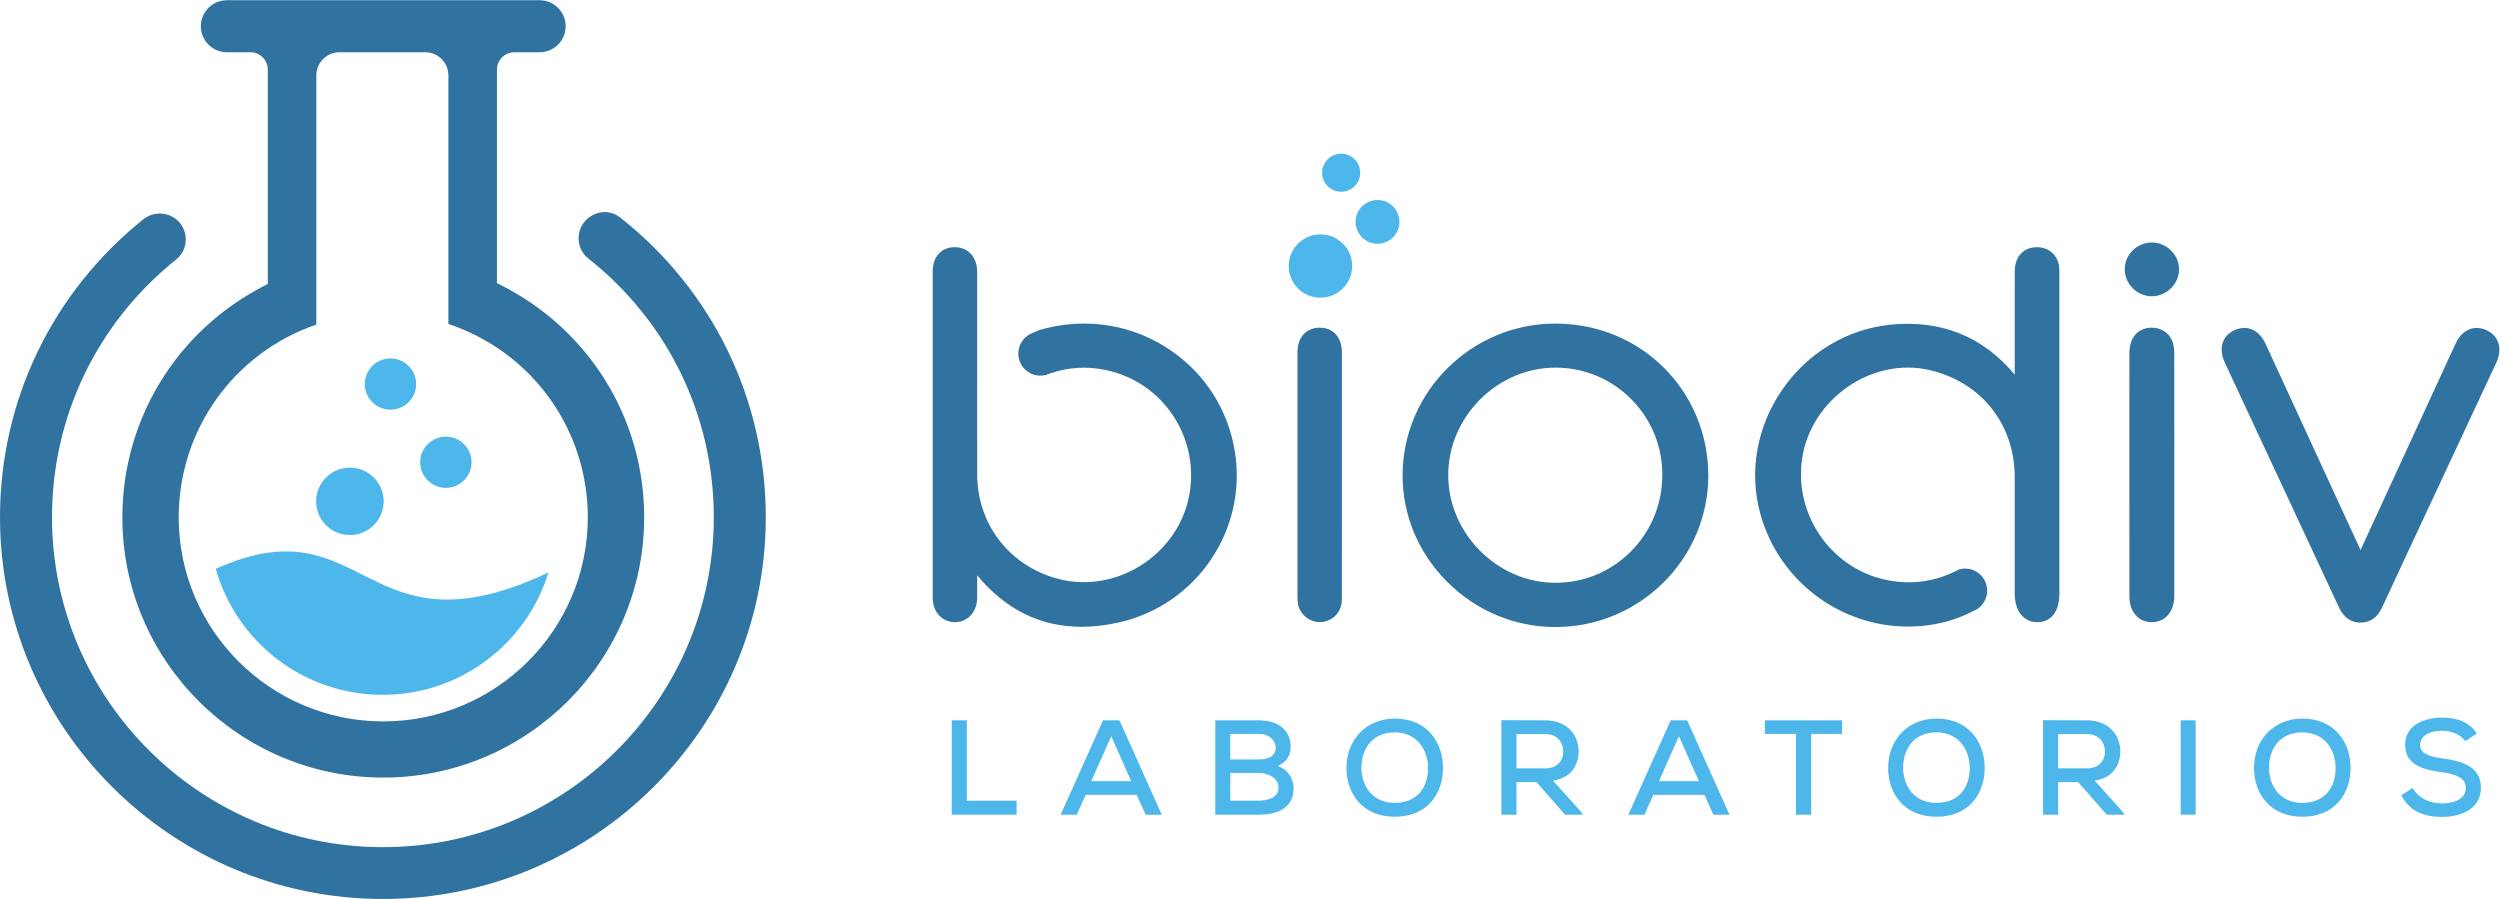
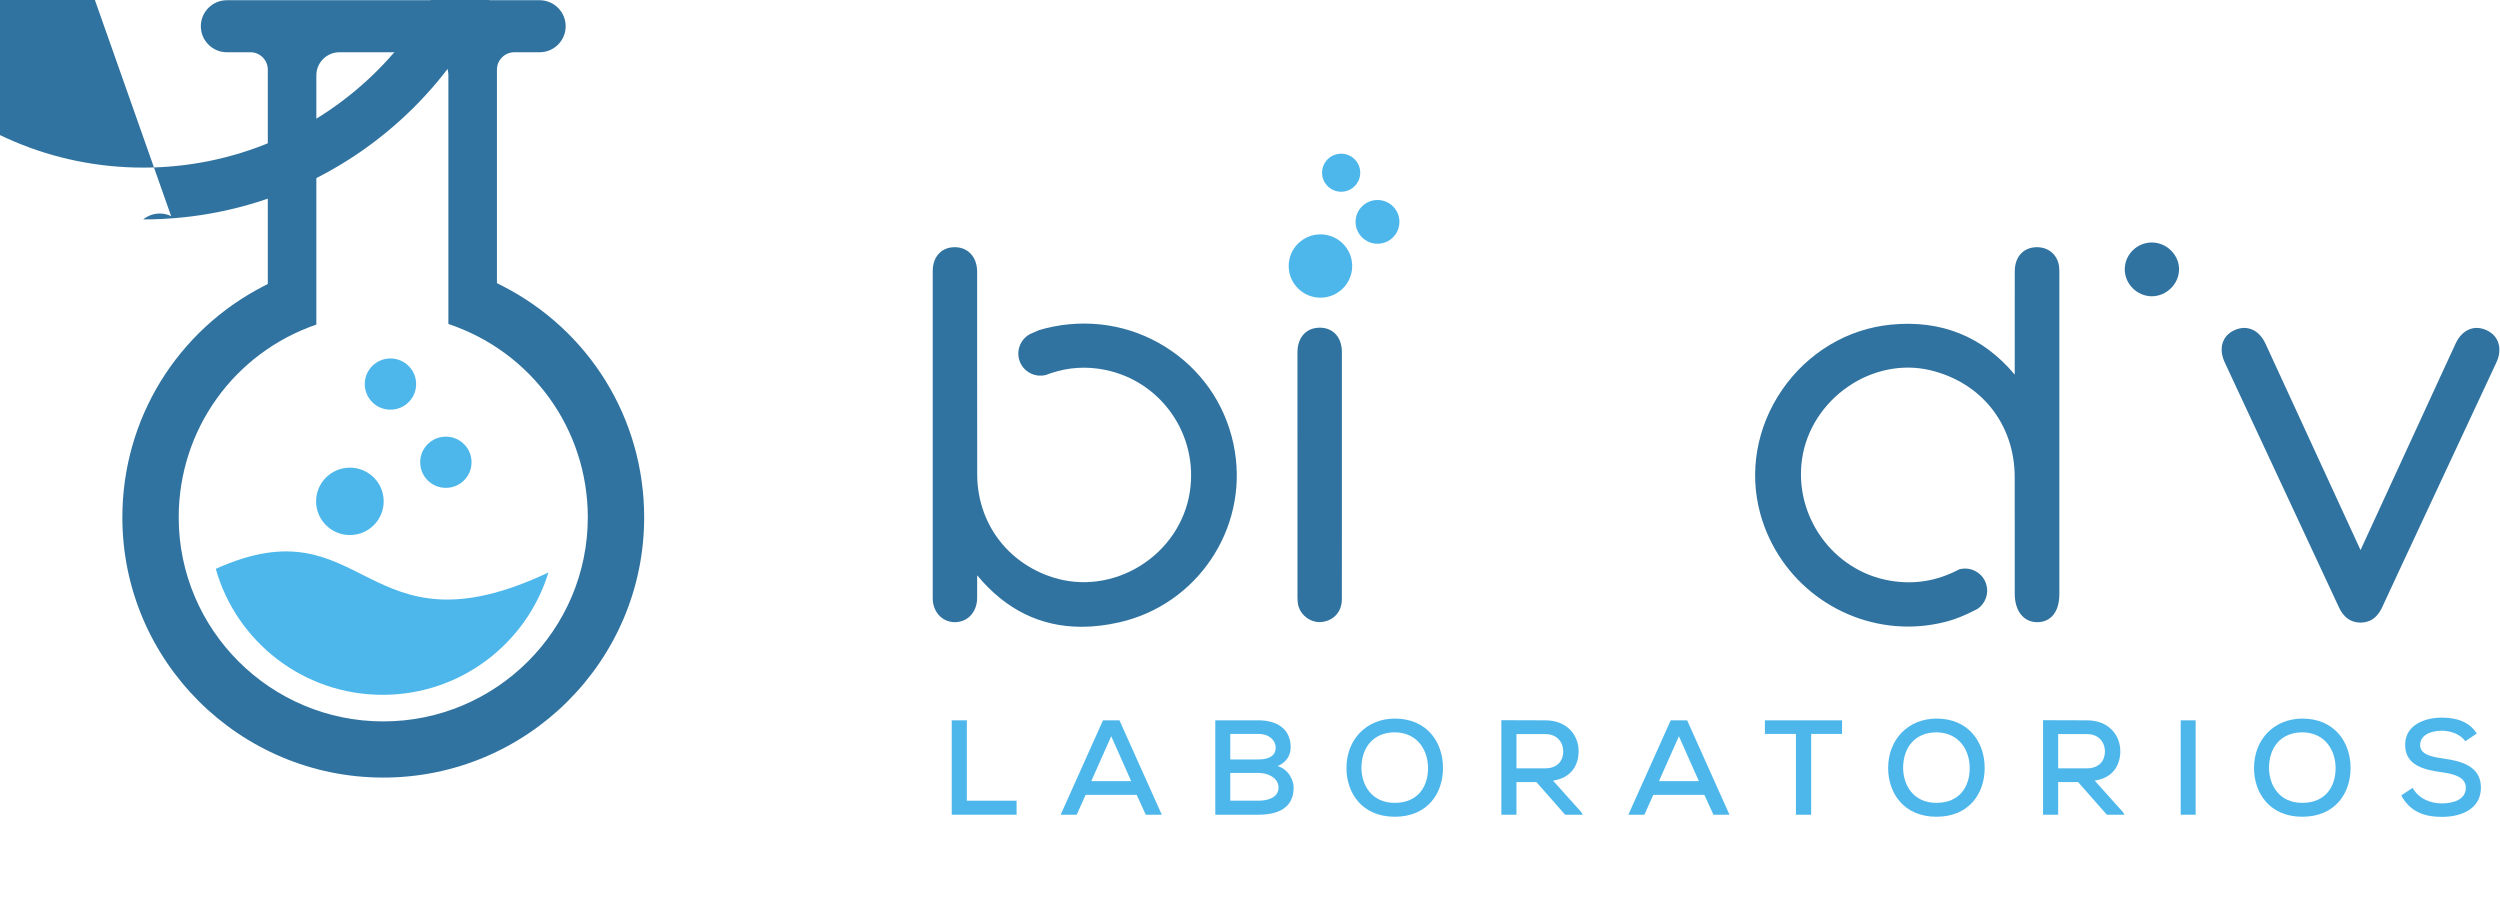
<svg xmlns="http://www.w3.org/2000/svg" xmlns:ns1="http://sodipodi.sourceforge.net/DTD/sodipodi-0.dtd" xmlns:ns2="http://www.inkscape.org/namespaces/inkscape" version="1.1" id="svg2" xml:space="preserve" width="1166.373" height="419.413" viewBox="0 0 1166.373 419.413" ns1:docname="Biodiv Laboratorios Logo Color.eps">
  <defs id="defs6" />
  <ns1:namedview id="namedview4" pagecolor="#ffffff" bordercolor="#666666" borderopacity="1.0" ns2:pageshadow="2" ns2:pageopacity="0.0" ns2:pagecheckerboard="0" />
  <g id="g8" ns2:groupmode="layer" ns2:label="ink_ext_XXXXXX" transform="matrix(1.333,0,0,-1.333,0,419.413)">
    <g id="g10" transform="scale(0.1)">
      <path d="m 1339.23,714.488 c 273.34,0 504.47,180.364 580.27,428.232 C 1268.87,835.66 1283.99,1393.7 755.207,1155.46 826.859,901.051 1061.21,714.488 1339.23,714.488" style="fill:#4db7eb;fill-opacity:1;fill-rule:evenodd;stroke:none" id="path12" />
      <path d="m 1224.65,1273.73 c 65.3,0 118.27,52.8 118.27,117.94 0,65.14 -52.97,117.95 -118.27,117.95 -65.34,0 -118.31,-52.81 -118.31,-117.95 0,-65.14 52.97,-117.94 118.31,-117.94" style="fill:#4db7eb;fill-opacity:1;fill-rule:evenodd;stroke:none" id="path14" />
      <path d="m 1560.56,1438.84 c 49.67,0 89.84,40.14 89.84,89.64 0,49.52 -40.17,89.65 -89.84,89.65 -49.67,0 -89.94,-40.13 -89.94,-89.65 0,-49.5 40.27,-89.64 89.94,-89.64" style="fill:#4db7eb;fill-opacity:1;fill-rule:evenodd;stroke:none" id="path16" />
      <path d="m 1366.54,1712.49 c 49.67,0 89.94,40.13 89.94,89.65 0,49.51 -40.27,89.64 -89.94,89.64 -49.57,0 -89.87,-40.13 -89.87,-89.64 0,-49.52 40.3,-89.65 89.87,-89.65" style="fill:#4db7eb;fill-opacity:1;fill-rule:evenodd;stroke:none" id="path18" />
-       <path d="m 598.992,2389.91 c -12.762,6.13 -26.347,9.13 -39.859,9.13 -20.61,0 -41.02,-7 -58.028,-20.63 C 182.645,2123.13 0,1743.31 0,1336.36 0,599.48 601.188,0 1340.15,0 c 738.94,0 1340.11,599.48 1340.11,1336.36 0,411.05 -185.66,793.25 -509.36,1048.6 -27.28,21.5 -62.42,25.19 -94.04,9.91 -31.97,-15.51 -51.84,-47.08 -51.84,-82.39 v -0.06 c 0,-27.87 12.28,-53.54 33.68,-70.46 279.33,-220.72 439.55,-550.79 439.55,-905.6 0,-636.88 -519.52,-1155.02 -1158.1,-1155.02 -638.599,0 -1158.13,518.14 -1158.13,1155.02 0,352.45 158.48,681.15 434.793,901.84 21.164,16.91 33.308,42.49 33.308,70.17 0,35.69 -19.109,66.18 -51.129,81.54" style="fill:#3073a0;fill-opacity:1;fill-rule:evenodd;stroke:none" id="path20" />
+       <path d="m 598.992,2389.91 c -12.762,6.13 -26.347,9.13 -39.859,9.13 -20.61,0 -41.02,-7 -58.028,-20.63 c 738.94,0 1340.11,599.48 1340.11,1336.36 0,411.05 -185.66,793.25 -509.36,1048.6 -27.28,21.5 -62.42,25.19 -94.04,9.91 -31.97,-15.51 -51.84,-47.08 -51.84,-82.39 v -0.06 c 0,-27.87 12.28,-53.54 33.68,-70.46 279.33,-220.72 439.55,-550.79 439.55,-905.6 0,-636.88 -519.52,-1155.02 -1158.1,-1155.02 -638.599,0 -1158.13,518.14 -1158.13,1155.02 0,352.45 158.48,681.15 434.793,901.84 21.164,16.91 33.308,42.49 33.308,70.17 0,35.69 -19.109,66.18 -51.129,81.54" style="fill:#3073a0;fill-opacity:1;fill-rule:evenodd;stroke:none" id="path20" />
      <path d="m 1107.24,2010.41 v 872.3 c 0,44.54 36.23,80.77 80.78,80.77 h 300.51 c 44.55,0 80.79,-36.23 80.79,-80.77 v -870.2 c 292.42,-97.79 487.97,-368.43 487.97,-677.05 0,-393.698 -321.14,-713.999 -715.87,-713.999 -394.775,0 -715.943,320.301 -715.943,713.999 0,306.45 192.867,575.47 481.763,674.95 z M 1341.42,424.871 c 503.52,0 913.18,408.481 913.18,910.589 0,345.7 -192.38,657.33 -502.05,813.28 l -13.31,6.7 v 747.14 c 0,33.58 27.33,60.9 60.91,60.9 h 88.64 c 50.21,0 91.06,40.86 91.06,91.07 0,50.21 -40.85,91.06 -91.06,91.06 H 794.004 c -50.211,0 -91.063,-40.85 -91.063,-91.06 0,-50.21 40.852,-91.07 91.063,-91.07 h 82.363 c 33.594,0 60.918,-27.32 60.918,-60.9 v -750.15 l -13.137,-6.74 C 618.254,1988.71 428.223,1678.25 428.223,1335.46 c 0,-502.108 409.656,-910.589 913.197,-910.589" style="fill:#3073a0;fill-opacity:1;fill-rule:evenodd;stroke:none" id="path22" />
      <path d="M 3383.9,625.238 V 343.961 h 174.16 v -49.102 h -227.02 v 330.379 h 52.86" style="fill:#4db7eb;fill-opacity:1;fill-rule:nonzero;stroke:none" id="path24" />
      <path d="m 3889.28,569.559 -69.85,-157.168 h 139.69 z m 89.19,-205.317 H 3799.6 l -31.15,-69.383 h -56.16 l 148.2,330.379 h 57.57 l 148.2,-330.379 h -56.16 l -31.63,69.383" style="fill:#4db7eb;fill-opacity:1;fill-rule:nonzero;stroke:none" id="path26" />
      <path d="m 4305.89,343.961 h 99.12 c 29.26,0 69.84,9.418 69.84,45.769 0,35.399 -39.16,51.45 -69.37,51.45 -33.51,0 -66.08,0 -99.59,0 z m 0,144.398 h 99.59 c 39.64,0 59.47,15.59 59.47,41.551 0,23.11 -20.3,47.66 -59.94,47.66 h -99.12 z m 99.12,136.879 c 62.76,0 112.32,-28.777 112.32,-94.386 0,-27.852 -14.63,-52.86 -45.78,-65.602 39.65,-11.801 56.16,-50.969 56.16,-75.98 0,-72.211 -57.57,-94.411 -122.7,-94.411 -51.45,0 -100.07,0 -151.51,0 v 330.379 h 151.51" style="fill:#4db7eb;fill-opacity:1;fill-rule:nonzero;stroke:none" id="path28" />
      <path d="m 4881.57,336.391 c 82.12,0 116.58,58.05 116.58,121.3 0,60.879 -34.94,124.129 -115.65,125.539 -76.44,0 -117.53,-53.32 -117.53,-125.539 0.95,-58.511 34.94,-121.3 116.6,-121.3 z m 168.95,122.25 c 0,-89.211 -54.27,-170.871 -168.95,-170.871 -114.7,0 -168.97,83.562 -168.97,170.39 0,100.551 70.32,173.219 169.9,173.219 112.81,-0.457 168.02,-83.551 168.02,-172.738" style="fill:#4db7eb;fill-opacity:1;fill-rule:nonzero;stroke:none" id="path30" />
      <path d="M 5307.62,577.109 V 457.211 h 100.53 c 43.9,0 63.25,27.848 63.25,59 0,29.75 -19.35,60.898 -62.79,60.898 z m 232.2,-282.25 H 5478 l -100.55,114.219 h -69.83 V 294.859 h -52.86 v 330.86 c 51.43,0 102.42,-0.481 153.85,-0.481 76.46,0 116.57,-52.379 116.57,-108.078 0,-47.199 -24.52,-93.461 -89.67,-102.879 l 98.66,-109.972 5.65,-9.45" style="fill:#4db7eb;fill-opacity:1;fill-rule:nonzero;stroke:none" id="path32" />
      <path d="m 5876.2,569.559 -69.86,-157.168 h 139.72 z m 89.21,-205.317 h -178.88 l -31.15,-69.383 h -56.17 l 148.22,330.379 H 5905 l 148.19,-330.379 h -56.17 l -31.61,69.383" style="fill:#4db7eb;fill-opacity:1;fill-rule:nonzero;stroke:none" id="path34" />
      <path d="M 6285.76,577.57 H 6177.2 v 47.668 c 94.87,0 175.09,0 269.96,0 V 577.57 H 6339.08 V 294.859 h -53.32 V 577.57" style="fill:#4db7eb;fill-opacity:1;fill-rule:nonzero;stroke:none" id="path36" />
      <path d="m 6777.44,336.391 c 82.12,0 116.58,58.05 116.58,121.3 0,60.879 -34.92,124.129 -115.63,125.539 -76.47,0 -117.52,-53.32 -117.52,-125.539 0.94,-58.511 34.91,-121.3 116.57,-121.3 z m 168.97,122.25 c 0,-89.211 -54.29,-170.871 -168.97,-170.871 -114.68,0 -168.97,83.562 -168.97,170.39 0,100.551 70.34,173.219 169.92,173.219 112.78,-0.457 168.02,-83.551 168.02,-172.738" style="fill:#4db7eb;fill-opacity:1;fill-rule:nonzero;stroke:none" id="path38" />
      <path d="M 7203.51,577.109 V 457.211 h 100.53 c 43.9,0 63.25,27.848 63.25,59 0,29.75 -19.35,60.898 -62.79,60.898 z m 232.21,-282.25 h -61.83 l -100.54,114.219 h -69.84 V 294.859 h -52.86 v 330.86 c 51.43,0 102.42,-0.481 153.85,-0.481 76.46,0 116.57,-52.379 116.57,-108.078 0,-47.199 -24.52,-93.461 -89.67,-102.879 l 98.66,-109.972 5.66,-9.45" style="fill:#4db7eb;fill-opacity:1;fill-rule:nonzero;stroke:none" id="path40" />
      <path d="m 7632.4,294.859 v 330.379 h 52.38 V 294.859 h -52.38" style="fill:#4db7eb;fill-opacity:1;fill-rule:nonzero;stroke:none" id="path42" />
      <path d="m 8058.03,336.391 c 82.12,0 116.58,58.05 116.58,121.3 0,60.879 -34.92,124.129 -115.63,125.539 -76.46,0 -117.52,-53.32 -117.52,-125.539 0.95,-58.511 34.92,-121.3 116.57,-121.3 z m 168.98,122.25 c 0,-89.211 -54.3,-170.871 -168.98,-170.871 -114.68,0 -168.97,83.562 -168.97,170.39 0,100.551 70.34,173.219 169.92,173.219 112.79,-0.457 168.03,-83.551 168.03,-172.738" style="fill:#4db7eb;fill-opacity:1;fill-rule:nonzero;stroke:none" id="path44" />
      <path d="m 8628.51,552.082 c -15.57,22.648 -47.21,36.348 -81.66,36.828 -44.36,0 -76.44,-18.398 -76.44,-50.039 0,-32.101 36.81,-41.062 80.23,-47.199 67.96,-9.434 132.62,-28.32 132.62,-102.402 -0.48,-74.11 -67.96,-101.961 -136.87,-101.961 -63.25,0 -111.87,19.351 -142.07,75.062 l 39.65,26.41 c 23.6,-40.109 64.66,-54.261 102.88,-54.261 39.65,0 83.55,13.199 83.55,54.75 0,35.859 -38.24,48.128 -84.47,54.269 -65.61,8.961 -127.92,25.473 -127.92,96.27 -0.46,68.429 67.97,94.871 127.43,94.871 47.67,0 95.33,-11.34 123.18,-55.7 l -40.11,-26.898" style="fill:#4db7eb;fill-opacity:1;fill-rule:nonzero;stroke:none" id="path46" />
-       <path d="m 5707.43,1215.72 c -70.34,-70.33 -163.85,-109.04 -263.34,-109.04 -0.1,0 -0.21,0 -0.3,0 -203.08,0.17 -374.81,172.69 -375,376.76 -0.21,203.71 171.43,376.01 374.83,376.24 0.15,0 0.3,0 0.43,0 99.97,0 193.87,-38.86 264.43,-109.47 70.69,-70.7 109.63,-164.93 109.7,-265.31 0.04,-102.15 -39.29,-197.75 -110.75,-269.18 z m -263.19,798.14 c -0.13,0 -0.23,0 -0.36,0 -293.2,0 -533.06,-237.16 -534.76,-528.85 -0.84,-139.78 54.2,-272.53 154.92,-373.85 102.14,-102.75 237.1,-159.32 380.01,-159.32 0.02,0 0.04,0 0.04,0 294.59,0.031 534.62,237.9 535.04,530.25 v 0.1 c -0.98,297.93 -235.93,531.47 -534.89,531.67" style="fill:#3073a0;fill-opacity:1;fill-rule:nonzero;stroke:none" id="path48" />
      <path d="m 8703.74,1990.3 c -43.32,20.34 -85.85,2.67 -108.44,-45 -13.35,-28.17 -26.3,-56.54 -39.22,-84.91 l -294.21,-639.23 -332.51,721.99 c -11.92,25.88 -29.41,43.6 -50.59,51.27 -18.82,6.82 -39.4,5.29 -59.62,-4.31 -42.21,-20.08 -54.88,-64.44 -32.23,-112.99 l 182.43,-391.2 c 72.12,-154.55 144.22,-309.11 216.25,-463.73 6.23,-13.35 25.19,-53.979 74.78,-54.838 0.55,0 1.11,-0.02 1.66,-0.02 50.77,0.02 70.03,41.698 76.39,55.478 24.1,52.09 48.27,104.11 72.54,156.11 l 326.26,698.63 c 22.23,47.63 8.77,92.94 -33.49,112.75" style="fill:#3073a0;fill-opacity:1;fill-rule:nonzero;stroke:none" id="path50" />
-       <path d="m 7609.96,1899.96 c -0.02,11.16 -0.04,25.03 -2.81,38.63 -7.53,36.99 -38.1,61.1 -77.22,60.89 -47.33,-0.71 -76.85,-34.63 -77.04,-88.54 -0.24,-69.83 -0.19,-139.64 -0.15,-209.45 l 0.04,-85.28 -0.02,-150.09 c -0.02,-135.8 -0.06,-271.58 0.13,-407.41 0.04,-28.97 8.96,-52.96 25.81,-69.37 13.82,-13.481 31.82,-20.559 52.17,-20.559 0.73,0 1.45,0 2.18,0.02 45.58,1.148 75.78,36.139 76.96,89.199 0.08,4.59 0.06,9.2 0.06,13.8 l -0.02,496.84 c 0,110.44 0.02,220.88 -0.09,331.32" style="fill:#3073a0;fill-opacity:1;fill-rule:nonzero;stroke:none" id="path52" />
      <path d="m 4696.6,1913.99 c -0.06,51.54 -30.14,85.11 -76.64,85.53 -22.74,-0.05 -41.03,-7.02 -54.97,-20.85 -15.63,-15.49 -23.89,-38.28 -23.9,-65.89 -0.09,-285.85 -0.07,-571.68 0.08,-857.55 0.01,-10 0.51,-21.71 4.15,-32.85 10.32,-31.591 41.23,-53.431 73.34,-53.431 3.67,0 7.36,0.281 11.01,0.883 40.51,6.457 66.72,37.318 66.81,78.618 0.21,103 0.19,206.02 0.17,309.03 l -0.03,126.4 0.03,99.25 c 0.02,110.28 0.06,220.57 -0.05,330.86" style="fill:#3073a0;fill-opacity:1;fill-rule:nonzero;stroke:none" id="path54" />
      <path d="m 7531.96,2297.68 c -0.11,0 -0.19,0 -0.3,0 -52.02,0 -94.62,-41.74 -95,-93.16 -0.19,-24.72 9.53,-48.33 27.43,-66.49 17.72,-18.01 41.97,-28.43 66.57,-28.6 0.21,0 0.4,0 0.62,0 51.19,0 94.81,42.73 95.41,93.59 0.27,24.32 -9.39,47.68 -27.24,65.79 -17.98,18.27 -42.6,28.78 -67.49,28.87" style="fill:#3073a0;fill-opacity:1;fill-rule:nonzero;stroke:none" id="path56" />
      <path d="m 4621.56,2326.12 c -61.38,0 -111.13,-49.61 -111.13,-110.8 0,-61.19 49.75,-110.8 111.13,-110.8 61.35,0 111.11,49.61 111.11,110.8 0,61.19 -49.76,110.8 -111.11,110.8" style="fill:#4db7eb;fill-opacity:1;fill-rule:nonzero;stroke:none" id="path58" />
      <path d="m 4821.27,2446.39 c -42.41,0 -76.8,-34.27 -76.8,-76.55 0,-42.28 34.39,-76.55 76.8,-76.55 42.42,0 76.72,34.27 76.72,76.55 0,42.28 -34.3,76.55 -76.72,76.55" style="fill:#4db7eb;fill-opacity:1;fill-rule:nonzero;stroke:none" id="path60" />
      <path d="m 4693.99,2608.46 c -36.82,0 -66.75,-29.81 -66.75,-66.58 0,-36.78 29.93,-66.59 66.75,-66.59 36.89,0 66.81,29.81 66.81,66.59 0,36.77 -29.92,66.58 -66.81,66.58" style="fill:#4db7eb;fill-opacity:1;fill-rule:nonzero;stroke:none" id="path62" />
      <path d="m 4101.71,1917.22 c -120.79,84.18 -267.94,114.81 -414.33,86.3 -17,-3.32 -33.68,-7.46 -50.05,-12.36 l -26.29,-11.25 c -42.38,-18.13 -59.59,-69.08 -36.9,-109.2 v 0 c 17.28,-30.53 52.51,-45.09 85.57,-37.03 5.84,2.26 11.68,4.37 17.52,6.33 l 0.23,0.1 0.03,-0.01 c 63.07,21.12 126.17,24.91 191,11.65 196.96,-40.32 326.89,-228.17 295.8,-427.66 -16.51,-105.97 -79.96,-200.16 -174.04,-258.41 -93.03,-57.59 -204.2,-72.25 -304.97,-40.25 -160.72,51.04 -264.77,192.54 -265.08,360.51 -0.26,147.44 -0.23,294.88 -0.19,442.33 v 266.65 c -0.01,50.78 -30.74,85.44 -76.48,86.25 -22.75,0.48 -41.51,-6.72 -55.6,-20.56 -15.31,-15.03 -23.41,-36.87 -23.42,-63.15 -0.14,-381.51 -0.14,-763.02 0.02,-1144.51 0.01,-47.74 32.12,-83.169 76.33,-84.251 20.44,0 39.44,6.86 53.76,20.75 16.21,15.721 25.23,38.441 25.38,63.951 0.15,26 0.14,52 0.12,79.43 99.11,-119.94 221.49,-180.24 365.33,-180.24 42.32,0 86.51,5.23 132.49,15.699 271,61.671 448.48,324.321 404.07,597.991 -23.3,143.51 -101.54,268.15 -220.3,350.94" style="fill:#3073a0;fill-opacity:1;fill-rule:nonzero;stroke:none" id="path64" />
      <path d="m 7132.6,2281.14 c -22.74,0.8 -42.88,-6.39 -57.23,-20.33 -15.47,-15.02 -23.68,-37.21 -23.74,-64.17 -0.19,-92.35 -0.15,-184.69 -0.11,-277.03 l 0.02,-84.37 c -111.47,133.28 -256.9,192.13 -432.97,174.97 -152.79,-14.87 -291.78,-98.14 -381.34,-228.46 -88.84,-129.28 -116.59,-287.37 -76.15,-433.72 65.76,-237.85 282.09,-394.608 516.78,-394.608 46.35,0 93.43,6.129 140.18,18.918 28.67,7.859 56.13,19.551 82.81,32.63 l 0.04,0.08 0.71,0.28 c 6.72,3.3 13.41,6.67 20.04,10.12 26.61,18.33 39.64,51.94 30.67,84.3 v 0 c -11.55,41.63 -54.61,65.2 -95.2,53.86 -77.96,-41.12 -157.48,-54.05 -242.7,-39.42 -198.71,34.19 -336.48,225.52 -307.13,426.53 14.74,100.88 73.88,193.26 162.25,253.46 85.73,58.38 189.41,79.13 284.5,56.85 180.07,-42.14 296.83,-188.72 297.41,-373.44 0.29,-92.49 0.23,-184.98 0.17,-277.49 l -0.07,-131.47 c 0,-60.35 30.67,-99.548 78.13,-99.868 20.82,-0.172 38.55,6.758 51.86,19.988 17.38,17.27 26.21,43.98 26.21,79.34 l -0.02,1115.59 0.02,5.53 c 0.07,8.6 0.13,17.49 -1.32,26.84 -5.74,37.87 -35.41,64.02 -73.82,65.09" style="fill:#3073a0;fill-opacity:1;fill-rule:nonzero;stroke:none" id="path66" />
    </g>
  </g>
</svg>